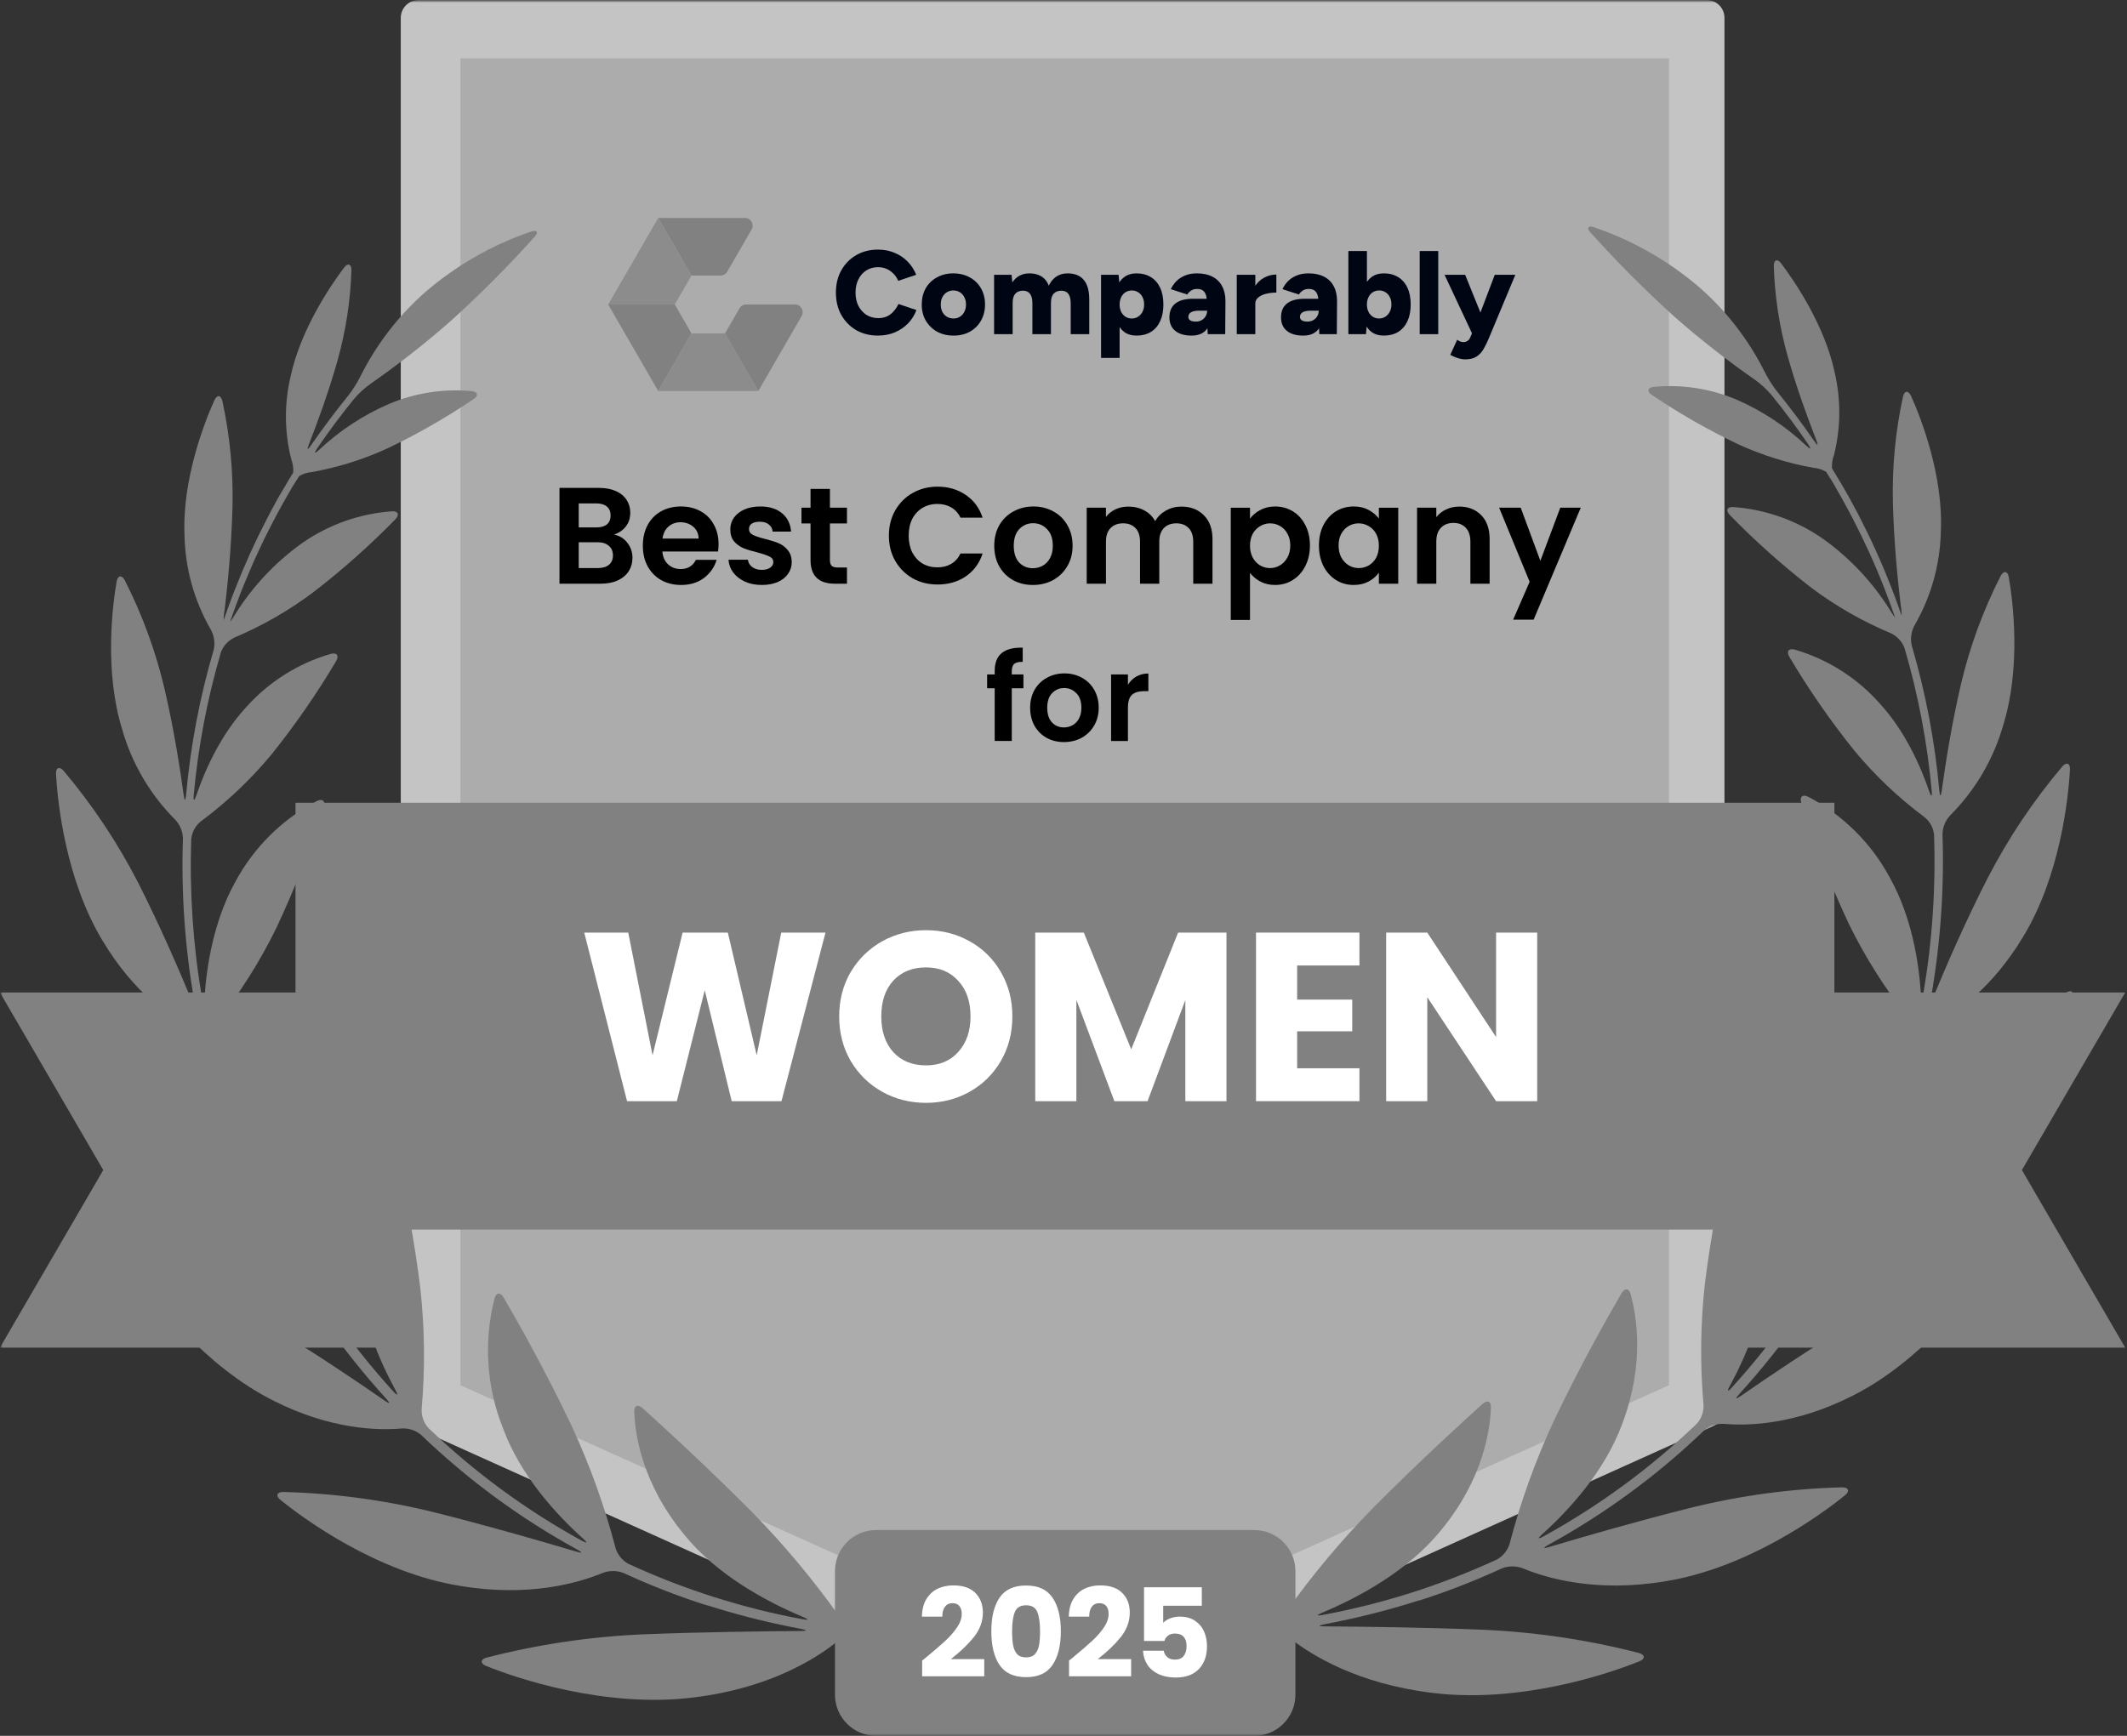
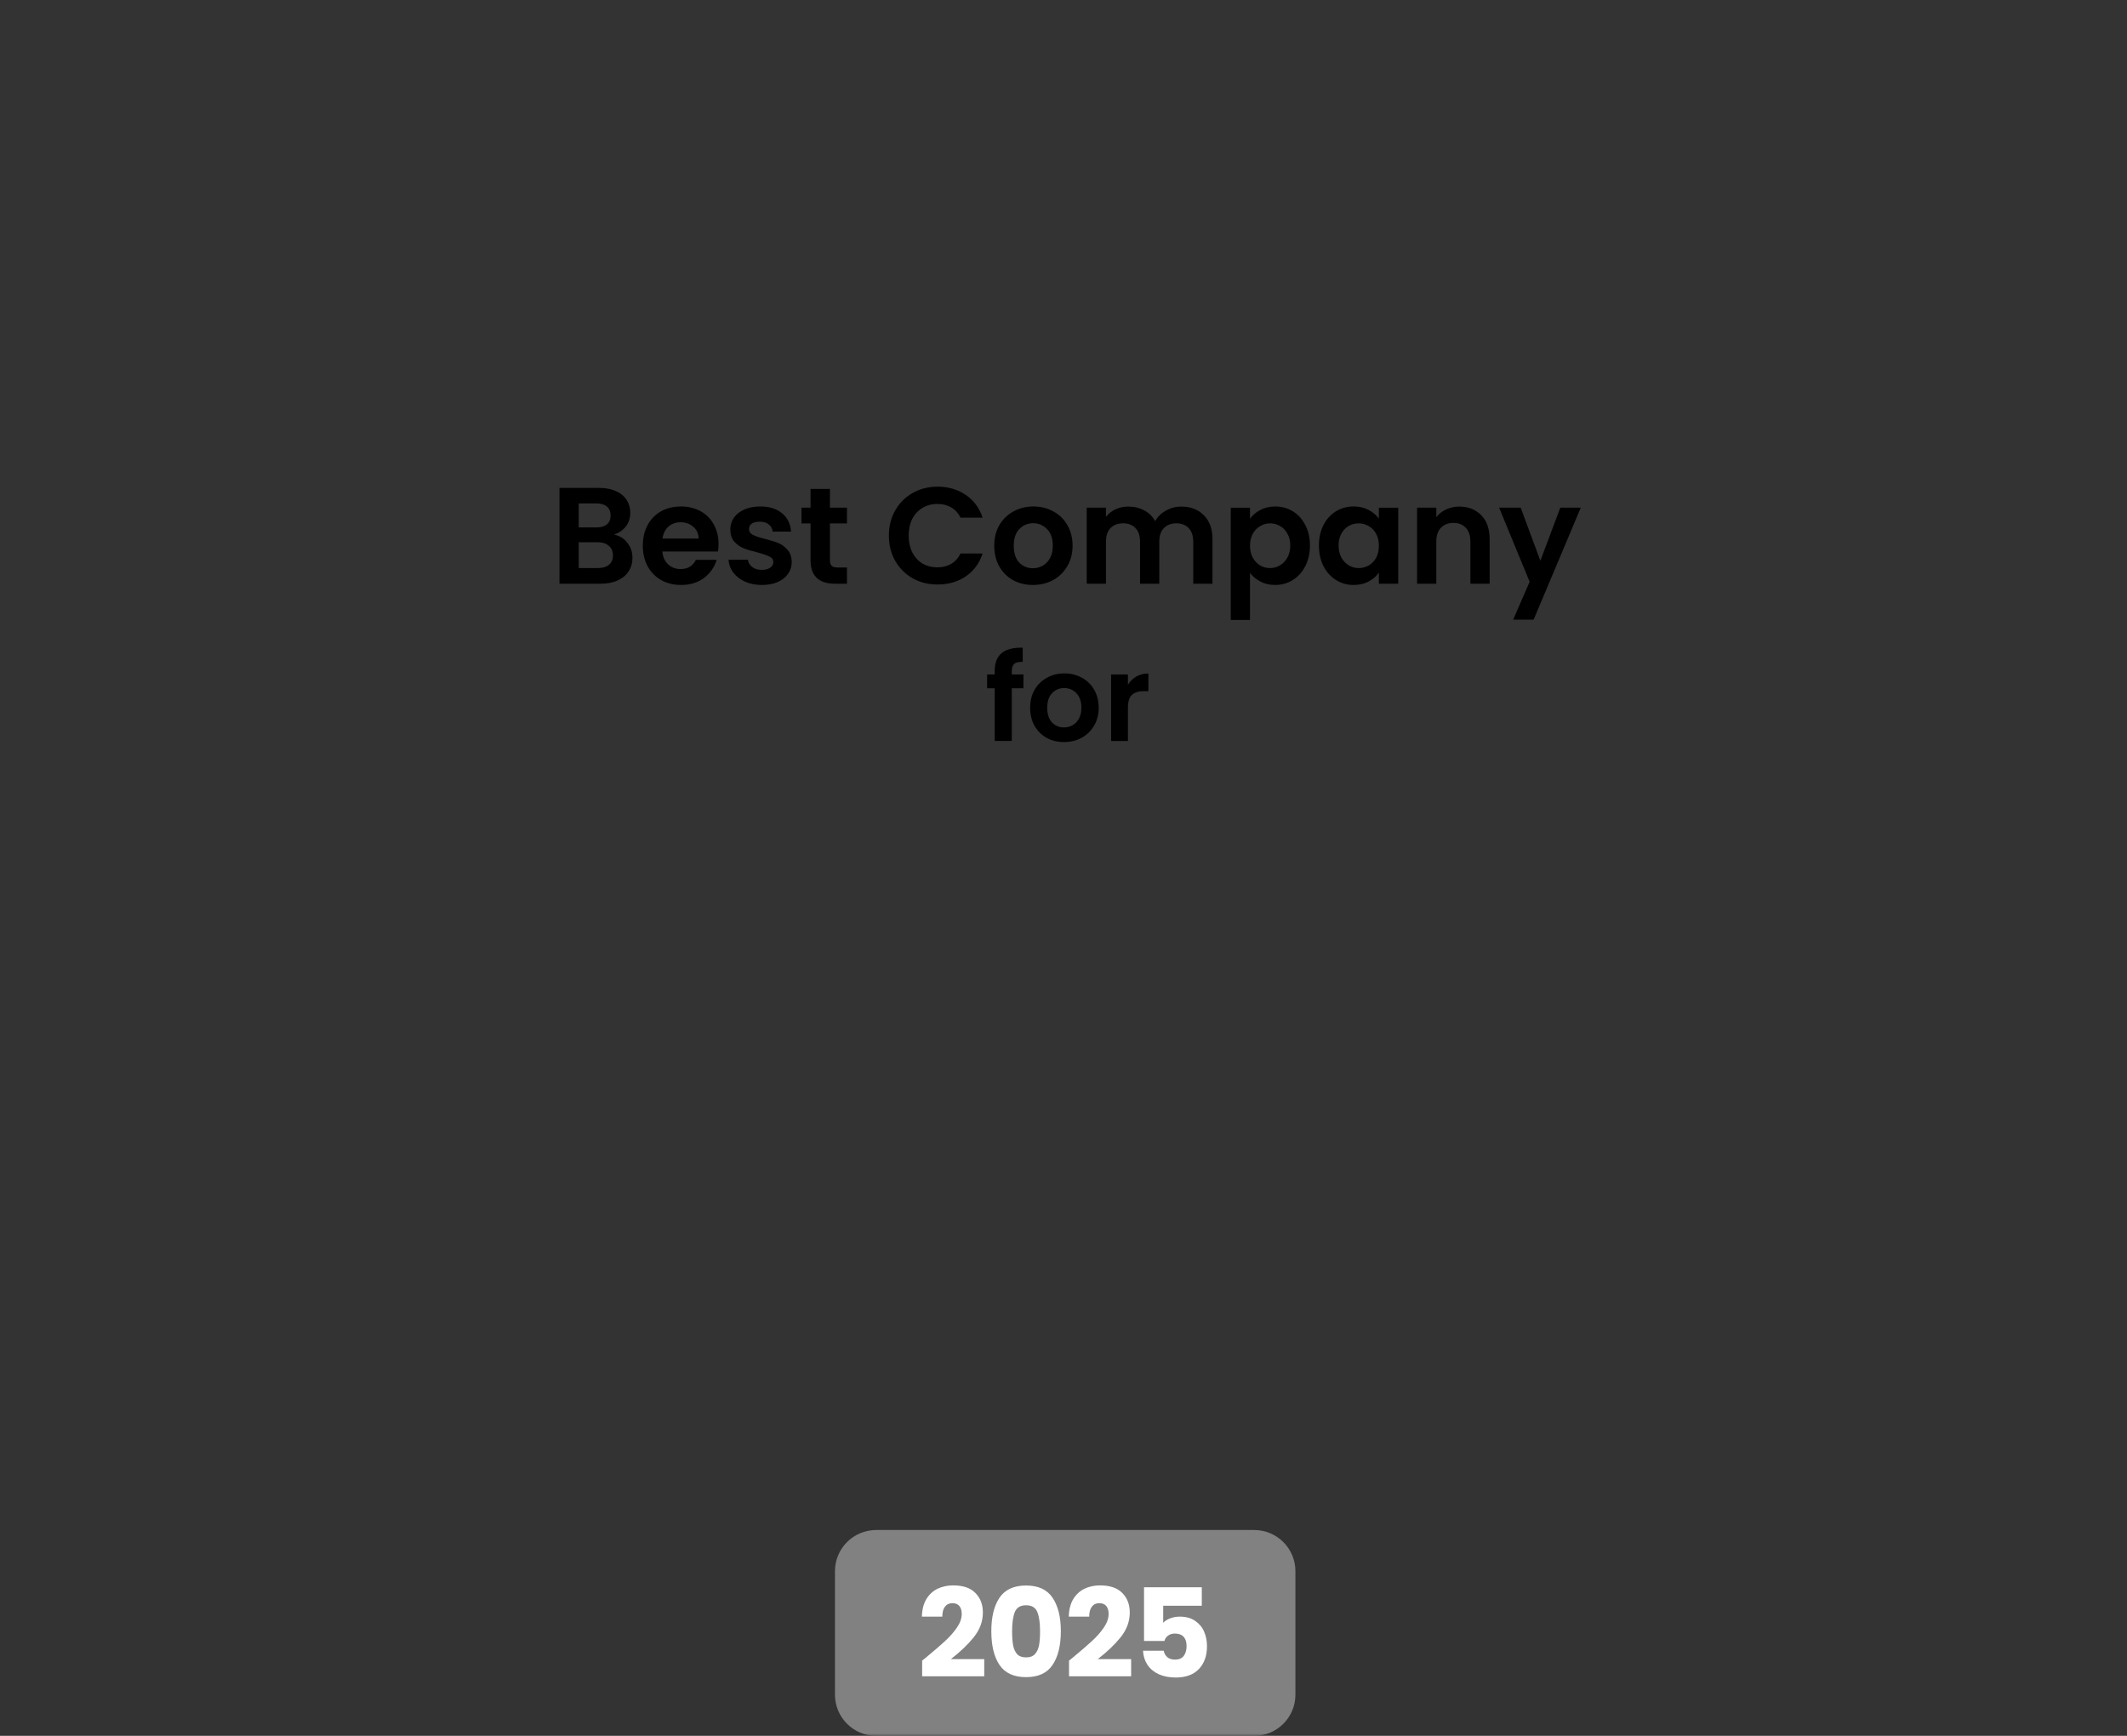
<svg xmlns="http://www.w3.org/2000/svg" width="441" height="360" viewBox="0 0 441 360" fill="none">
  <rect x="0" y="0" width="441" height="360" fill="#333333" stroke="none" />
  <g clip-path="url(#clip0_13351_10806)">
    <mask id="mask0_13351_10806" style="mask-type:luminance" maskUnits="userSpaceOnUse" x="-1" y="0" width="442" height="360">
      <path d="M440.992 0H-0.008V360H440.992V0Z" fill="white" />
    </mask>
    <g mask="url(#mask0_13351_10806)">
      <mask id="mask1_13351_10806" style="mask-type:luminance" maskUnits="userSpaceOnUse" x="-1" y="0" width="442" height="357">
-         <path d="M440.992 0H-0.008V356.443H440.992V0Z" fill="white" />
-       </mask>
+         </mask>
      <g mask="url(#mask1_13351_10806)">
        <path d="M353.804 292.372L220.303 352.52L86.812 292.372V3.695H353.804V292.372Z" fill="#C4C4C4" />
        <path fill-rule="evenodd" clip-rule="evenodd" d="M218.789 355.884C219.267 356.096 219.784 356.209 220.307 356.216C220.834 356.21 221.354 356.097 221.836 355.884L355.326 295.692C356.651 295.113 357.516 293.816 357.542 292.373V3.696C357.542 1.655 355.885 1.65871e-05 353.841 1.65871e-05H86.817C85.832 -0.003 84.887 0.385 84.189 1.078C83.491 1.771 83.097 2.713 83.094 3.696V292.417C83.119 293.861 83.985 295.157 85.31 295.736L218.789 355.884ZM220.307 348.471L90.506 289.994V7.391H350.118V289.994L220.307 348.471Z" fill="#C4C4C4" />
        <path d="M95.461 287.283V12.094H346.032V287.283L220.741 343.724L95.461 287.283Z" fill="#ACACAC" />
        <path d="M174.033 335.255C168.59 327.591 162.551 320.365 155.973 313.646C146.222 303.832 136.949 295.39 133.215 292.026C132.251 291.163 131.453 291.506 131.498 292.789C131.664 297.215 132.971 307.483 141.835 318.238C148.627 326.647 158.986 332.213 166.554 335.366C167.739 335.864 167.662 336.052 166.421 335.82C153.945 333.504 141.807 329.642 130.289 324.324C129.008 323.628 128.052 322.455 127.631 321.059C125.354 312.36 122.306 303.88 118.523 295.721C112.883 283.816 106.878 273.315 104.396 269.056C103.742 267.949 102.867 268.027 102.535 269.277C100.247 278.221 100.864 287.659 104.296 296.231C107.908 306.012 115.288 314.056 120.916 319.112C121.88 319.964 121.758 320.152 120.628 319.533C109.052 313.172 98.365 305.319 88.84 296.175C87.86 295.1 87.349 293.678 87.422 292.225C88.161 283.819 88.06 275.361 87.123 266.975C85.943 257.518 84.227 248.135 81.982 238.871C81.683 237.621 80.874 237.455 80.142 238.55C75.687 246.045 73.623 254.718 74.225 263.412C74.68 273.039 78.657 282.156 81.982 288.275C82.613 289.382 82.425 289.547 81.561 288.596C72.687 278.826 65.071 267.988 58.891 256.331C58.29 255.002 58.25 253.486 58.78 252.127C62.111 244.455 64.629 236.456 66.292 228.261C68.024 218.967 69.193 209.578 69.794 200.145C69.871 198.861 69.096 198.441 68.121 199.271C61.635 205.004 57.064 212.584 55.024 220.991C52.553 230.34 53.517 240.254 54.825 247.059C55.069 248.32 54.825 248.398 54.326 247.225C49.808 237.27 46.29 226.892 43.822 216.244C43.585 214.81 43.941 213.34 44.809 212.172C49.697 206.056 53.895 199.422 57.329 192.389C61.128 184.267 64.403 175.91 67.135 167.371C67.522 166.143 66.869 165.546 65.716 166.121C58.498 169.903 52.587 175.767 48.753 182.95C44.31 190.972 42.825 200.355 42.404 206.905C42.316 208.189 42.094 208.211 41.872 206.905C40.021 196.036 39.279 185.007 39.657 173.988C39.805 172.545 40.533 171.224 41.673 170.325C47.053 166.327 51.936 161.702 56.221 156.55C61.169 150.395 65.672 143.894 69.694 137.099C70.348 135.992 69.849 135.273 68.586 135.605C61.81 137.57 55.727 141.405 51.035 146.669C45.75 152.401 42.504 159.671 40.687 164.992C40.266 166.221 40.044 166.176 40.166 164.893C41.081 154.86 42.97 144.94 45.806 135.273C46.317 133.912 47.344 132.807 48.664 132.197C54.464 129.746 59.941 126.595 64.974 122.814C70.992 118.178 76.675 113.124 81.982 107.689C82.879 106.759 82.557 105.962 81.261 106.04C74.584 106.517 68.16 108.788 62.669 112.612C57.135 116.559 52.43 121.551 48.819 127.306C48.492 127.882 48.121 128.434 47.712 128.955C47.712 128.833 47.789 128.723 47.822 128.612C48.044 127.97 48.266 127.34 48.498 126.698C48.731 126.056 48.952 125.458 49.185 124.828L49.905 122.936L50.648 121.077C50.914 120.446 51.168 119.815 51.434 119.196C51.7 118.576 51.955 117.967 52.221 117.348L53.052 115.478C53.329 114.87 53.617 114.261 53.905 113.652L54.781 111.793L55.689 109.99C55.999 109.382 56.309 108.762 56.631 108.154C56.952 107.545 57.251 106.958 57.573 106.372L58.57 104.546C58.902 103.949 59.235 103.363 59.578 102.776C59.922 102.189 60.265 101.57 60.62 100.972L61.727 99.224L62.027 98.737C62.823 98.263 63.718 97.98 64.641 97.908C70.03 96.944 75.275 95.304 80.253 93.028C86.469 90.069 92.455 86.647 98.158 82.793C99.266 82.074 99.067 81.255 97.781 81.112C91.935 80.573 86.046 81.489 80.641 83.778C75.294 86.091 70.39 89.315 66.148 93.305C65.207 94.179 65.04 94.046 65.761 92.984C68.132 89.51 70.665 86.109 73.361 82.782C74.357 81.613 75.488 80.566 76.73 79.662C82.51 75.644 88.059 71.303 93.349 66.661C99.484 61.12 105.323 55.263 110.845 49.112C111.709 48.15 111.388 47.63 110.169 48.006C102.027 50.769 94.501 55.087 88.009 60.719C82.51 65.607 77.996 71.499 74.713 78.079C74.015 79.46 73.188 80.772 72.243 81.997C69.509 85.375 66.924 88.823 64.486 92.342C63.766 93.448 63.589 93.315 64.054 92.121C65.794 87.695 68.099 81.433 69.938 74.915C71.681 68.762 72.664 62.419 72.862 56.028C72.862 54.733 72.109 54.479 71.334 55.508C68.486 59.281 62.304 68.42 60.254 78.069C58.912 83.731 58.961 89.634 60.398 95.274C60.725 96.146 60.861 97.078 60.797 98.007L60.487 98.527C60.132 99.102 59.789 99.634 59.445 100.253C59.102 100.872 58.725 101.481 58.337 102.112C57.949 102.743 57.661 103.274 57.34 103.849L56.321 105.73L55.39 107.523C55.057 108.154 54.747 108.784 54.426 109.426C54.105 110.067 53.828 110.61 53.539 111.196C53.251 111.783 52.93 112.48 52.631 113.11C52.332 113.741 52.066 114.316 51.789 114.914C51.512 115.512 51.257 116.175 50.958 116.839C50.659 117.503 50.426 118.045 50.171 118.654C49.916 119.262 49.639 119.948 49.373 120.601C49.108 121.254 48.875 121.818 48.642 122.427C48.41 123.035 48.133 123.732 47.889 124.385C47.645 125.038 47.434 125.614 47.213 126.222L46.526 128.203C46.526 128.324 46.448 128.457 46.404 128.579C46.371 127.926 46.423 127.271 46.559 126.632C47.202 121.265 47.989 113.354 48.199 105.288C48.388 97.854 47.685 90.425 46.105 83.159C45.817 81.908 44.997 81.83 44.454 83.003C42.327 87.706 37.728 99.6 38.26 111.13C38.41 117.96 40.281 124.642 43.701 130.559C44.411 131.835 44.628 133.327 44.31 134.753C41.417 144.588 39.499 154.683 38.582 164.893C38.471 166.176 38.26 166.176 38.083 164.893C37.307 159.206 36.011 150.93 34.061 142.642C32.222 134.9 29.466 127.404 25.851 120.313C25.253 119.207 24.422 119.306 24.189 120.579C23.269 125.835 21.652 139.289 25.297 151.151C27.296 158.253 31.08 164.728 36.288 169.96C37.298 171.012 37.882 172.399 37.928 173.855C37.55 185.088 38.326 196.329 40.244 207.403C40.465 208.676 40.244 208.731 39.767 207.547C37.241 201.406 33.274 192.223 28.687 183.15C24.418 174.82 19.214 167.002 13.176 159.848C12.334 158.874 11.547 159.195 11.613 160.478C11.924 166.431 13.652 182.607 21.352 195.232C27.69 205.788 35.202 210.966 39.446 213.256C40.698 214 41.627 215.184 42.05 216.576C44.557 227.453 48.154 238.051 52.786 248.21C53.318 249.382 53.141 249.493 52.354 248.465C48.11 242.932 41.662 234.678 34.626 226.722C28.013 219.273 20.579 212.591 12.466 206.806C11.358 206.076 10.716 206.574 11.093 207.813C12.854 213.788 18.826 230.141 30.216 241.206C39.601 250.423 48.753 253.621 53.684 254.749C55.069 255.137 56.256 256.035 57.008 257.26C63.303 269.135 71.064 280.176 80.109 290.123C80.973 291.074 80.84 291.229 79.777 290.499C73.971 286.46 65.373 280.651 56.443 275.263C47.941 270.188 38.885 266.105 29.452 263.092C28.222 262.716 27.712 263.412 28.444 264.475C31.934 269.598 42.548 283.439 56.742 290.51C68.531 296.463 78.281 296.695 83.333 296.253C84.79 296.179 86.22 296.661 87.333 297.603C97.019 306.916 107.898 314.908 119.686 321.37C120.794 321.989 120.794 322.177 119.509 321.801C112.108 319.588 101.105 316.412 90.059 313.646C79.791 311.107 69.277 309.69 58.703 309.42C57.406 309.42 57.107 310.216 58.115 311.035C63.135 315.14 78.358 326.193 95.466 328.915C109.736 331.283 119.952 328.285 124.982 326.205C126.354 325.69 127.866 325.69 129.237 326.205C134.156 328.475 139.194 330.481 144.328 332.213C145.547 332.622 146.544 332.932 146.544 332.91C146.544 332.887 147.552 333.208 148.76 333.585C154.469 335.315 160.268 336.73 166.133 337.823C167.396 338.066 167.385 338.243 166.133 338.254C157.767 338.32 145.325 338.465 133.304 338.951C122.343 339.427 111.462 341.048 100.839 343.786C99.598 344.141 99.543 344.982 100.74 345.48C106.889 347.991 125.448 354.331 143.796 352.041C159.13 350.171 168.671 344.295 173.135 340.788C174.332 339.929 175.786 339.503 177.257 339.582C178.121 339.693 178.985 339.781 179.85 339.87C181.135 340.002 182.176 339.615 182.176 339.04C182.176 338.465 181.135 337.867 179.861 337.723L177.645 337.457C176.212 337.19 174.926 336.407 174.033 335.255Z" fill="#818181" />
        <path d="M266.574 334.373C272.022 326.708 278.064 319.483 284.646 312.763C294.396 302.949 303.669 294.506 307.415 291.143C308.367 290.28 309.165 290.623 309.121 291.907C308.955 296.333 307.658 306.601 298.772 317.355C291.992 325.765 281.631 331.33 274.075 334.483C272.878 334.982 272.967 335.169 274.197 334.937C286.673 332.621 298.811 328.759 310.329 323.441C311.611 322.745 312.566 321.572 312.988 320.177C315.264 311.478 318.312 302.998 322.095 294.839C327.735 282.933 333.74 272.433 336.222 268.173C336.876 267.066 337.751 267.144 338.084 268.394C339.269 272.676 341.109 282.778 336.322 295.347C332.71 305.129 325.33 313.173 319.702 318.229C318.738 319.081 318.86 319.27 319.99 318.65C331.564 312.287 342.251 304.433 351.778 295.293C352.759 294.217 353.269 292.795 353.197 291.343C352.458 282.937 352.558 274.479 353.496 266.093C354.687 256.658 356.407 247.297 358.648 238.055C358.947 236.805 359.811 236.638 360.487 237.734C364.944 245.228 367.004 253.902 366.392 262.596C365.939 272.223 361.96 281.34 358.637 287.459C358.016 288.565 358.194 288.731 359.058 287.78C367.931 278.01 375.547 267.171 381.727 255.515C382.328 254.185 382.368 252.67 381.838 251.31C378.513 243.636 375.995 235.638 374.326 227.444C372.584 218.152 371.403 208.762 370.791 199.328C370.713 198.045 371.489 197.624 372.475 198.455C378.949 204.17 383.519 211.726 385.572 220.108C388.054 229.457 387.09 239.372 385.782 246.176C385.539 247.437 385.782 247.515 386.281 246.343C390.802 236.388 394.324 226.01 396.796 215.361C397.023 213.925 396.664 212.458 395.798 211.29C390.91 205.174 386.712 198.539 383.278 191.506C379.484 183.382 376.209 175.026 373.473 166.489C373.085 165.261 373.738 164.663 374.891 165.238C382.11 169.019 388.021 174.884 391.854 182.068C396.353 190.123 397.837 199.506 398.259 206.023C398.336 207.306 398.558 207.328 398.779 206.023C400.63 195.154 401.373 184.124 400.995 173.105C400.846 171.662 400.119 170.341 398.979 169.443C393.611 165.441 388.738 160.818 384.464 155.667C379.519 149.509 375.017 143.008 370.991 136.216C370.337 135.109 370.836 134.39 372.098 134.722C378.87 136.691 384.949 140.526 389.638 145.787C394.934 151.518 398.169 158.788 399.987 164.11C400.408 165.338 400.629 165.293 400.508 164.01C399.592 153.978 397.703 144.058 394.868 134.39C394.356 133.029 393.33 131.924 392.009 131.314C386.175 128.871 380.663 125.719 375.6 121.931C369.6 117.294 363.935 112.24 358.648 106.806C357.739 105.876 358.061 105.08 359.357 105.157C366.034 105.634 372.458 107.905 377.949 111.73C383.483 115.676 388.189 120.668 391.799 126.423C392.132 126.997 392.502 127.548 392.907 128.072C392.907 127.95 392.829 127.84 392.796 127.729C392.575 127.087 392.353 126.457 392.12 125.815C391.887 125.173 391.666 124.576 391.433 123.945C391.2 123.314 390.957 122.683 390.713 122.053L389.971 120.194C389.716 119.564 389.45 118.932 389.195 118.313L388.397 116.465L387.566 114.595C387.289 113.987 387.001 113.378 386.713 112.77C386.425 112.161 386.137 111.53 385.826 110.911C385.517 110.291 385.239 109.716 384.929 109.107L383.998 107.271C383.688 106.673 383.367 106.076 383.046 105.489L382.048 103.664L381.052 101.893L380.032 100.089L378.924 98.341L378.625 97.855C377.828 97.383 376.934 97.099 376.01 97.024C370.622 96.06 365.376 94.421 360.399 92.145C354.183 89.183 348.198 85.763 342.494 81.91C341.385 81.191 341.585 80.373 342.87 80.228C348.742 79.677 354.659 80.593 360.088 82.895C365.404 85.217 370.277 88.441 374.492 92.422C375.434 93.296 375.6 93.163 374.88 92.101C372.509 88.626 369.975 85.226 367.279 81.899C366.276 80.729 365.139 79.681 363.888 78.779C358.108 74.761 352.559 70.421 347.268 65.778C341.137 60.235 335.297 54.377 329.774 48.23C328.91 47.267 329.231 46.747 330.461 47.123C338.602 49.888 346.128 54.205 352.62 59.836C358.118 64.725 362.632 70.618 365.916 77.197C366.614 78.578 367.441 79.889 368.387 81.114C371.127 84.492 373.713 87.94 376.143 91.459C376.863 92.566 377.041 92.433 376.575 91.238C374.836 86.812 372.531 80.549 370.691 74.032C368.948 67.879 367.966 61.536 367.767 55.145C367.767 53.85 368.52 53.596 369.296 54.625C372.143 58.398 378.337 67.537 380.376 77.186C381.714 82.849 381.669 88.75 380.242 94.391C379.909 95.261 379.769 96.194 379.833 97.124L380.143 97.644L381.184 99.37C381.55 99.979 381.904 100.599 382.292 101.229L383.278 102.967C383.622 103.597 383.966 104.217 384.298 104.848C384.63 105.478 384.929 106.02 385.239 106.606C385.55 107.193 385.882 107.868 386.203 108.51C386.525 109.151 386.802 109.693 387.09 110.28L388.009 112.194L388.841 113.998C389.129 114.639 389.416 115.281 389.694 115.923C389.971 116.565 390.226 117.129 390.48 117.738L391.278 119.685C391.529 120.29 391.773 120.898 392.009 121.511C392.264 122.163 392.519 122.816 392.763 123.469C393.006 124.122 393.217 124.697 393.439 125.306L394.136 127.286L394.27 127.663C394.285 127.01 394.229 126.357 394.104 125.716C393.461 120.349 392.674 112.438 392.464 104.372C392.275 96.938 392.978 89.508 394.557 82.242C394.846 80.992 395.666 80.915 396.209 82.087C398.336 86.79 402.934 98.684 402.402 110.213C402.257 117.046 400.39 123.733 396.973 129.654C396.263 130.931 396.046 132.422 396.363 133.848C399.251 143.684 401.17 153.779 402.092 163.988C402.203 165.271 402.413 165.271 402.591 163.988C403.366 158.301 404.673 150.024 406.613 141.737C408.451 133.995 411.208 126.5 414.823 119.408C415.432 118.302 416.263 118.402 416.485 119.674C417.405 124.929 419.022 138.385 415.377 150.245C413.377 157.349 409.594 163.823 404.385 169.056C403.376 170.107 402.792 171.495 402.745 172.95C403.124 184.183 402.348 195.424 400.43 206.499C400.208 207.771 400.43 207.826 400.907 206.642C403.433 200.502 407.399 191.317 412.041 182.245C416.328 173.912 421.551 166.095 427.609 158.942C428.451 157.969 429.237 158.29 429.171 159.573C428.861 165.526 427.132 181.703 419.432 194.328C413.094 204.883 405.593 210.062 401.338 212.352C400.087 213.095 399.158 214.279 398.734 215.671C396.227 226.548 392.63 237.146 387.999 247.305C387.466 248.478 387.644 248.589 388.43 247.559C392.674 242.027 399.123 233.773 406.158 225.818C412.772 218.368 420.205 211.687 428.318 205.901C429.426 205.171 430.069 205.668 429.692 206.908C427.875 212.838 421.869 229.225 410.512 240.245C401.128 249.462 391.976 252.66 387.045 253.789C385.64 254.165 384.431 255.064 383.666 256.3C377.375 268.178 369.613 279.219 360.565 289.163C359.701 290.114 359.833 290.269 360.897 289.539C366.703 285.5 375.301 279.691 384.231 274.302C392.733 269.228 401.789 265.145 411.222 262.131C412.462 261.756 412.961 262.452 412.241 263.514C408.74 268.638 398.137 282.479 383.932 289.55C372.143 295.502 362.393 295.735 357.34 295.293C355.885 295.223 354.456 295.705 353.341 296.642C343.652 305.954 332.773 313.945 320.987 320.409C319.879 321.029 319.935 321.217 321.165 320.84C328.566 318.628 339.568 315.452 350.615 312.686C360.887 310.147 371.404 308.729 381.982 308.46C383.267 308.46 383.567 309.256 382.569 310.075C377.539 314.18 362.315 325.233 345.208 327.955C330.937 330.323 320.732 327.325 315.691 325.244C314.324 324.729 312.815 324.729 311.448 325.244C306.525 327.515 301.484 329.52 296.345 331.253C295.127 331.662 294.13 331.972 294.13 331.949C294.13 331.927 293.122 332.248 291.914 332.624C286.209 334.353 280.412 335.768 274.552 336.863C273.277 337.106 273.289 337.282 274.552 337.294C282.917 337.36 295.359 337.504 307.381 337.991C318.342 338.466 329.222 340.087 339.846 342.826C341.086 343.18 341.142 344.021 339.945 344.519C333.796 347.031 315.237 353.371 296.9 351.08C281.555 349.211 272.014 343.335 267.549 339.827C266.353 338.969 264.899 338.543 263.427 338.621C262.563 338.732 261.699 338.821 260.835 338.91C259.549 339.042 258.508 338.655 258.508 338.079C258.508 337.504 259.549 336.907 260.835 336.763L263.051 336.497C264.442 336.235 265.693 335.481 266.574 334.373Z" fill="#818181" />
        <path d="M56.311 205.836H-0.008L21.41 242.66L-0.008 279.483H79.844V252.728V205.836H56.311Z" fill="url(#paint0_linear_13351_10806)" />
        <path d="M440.626 205.836H384.307H360.773V252.728V279.483H440.626L419.209 242.66L440.626 205.836Z" fill="url(#paint1_linear_13351_10806)" />
        <path d="M380.332 255.002V205.266V201.958V198.638V166.484H61.266V198.638V201.958V205.266V255.002H80.334H82.561H84.799H356.798H359.025H361.264H380.332Z" fill="url(#paint2_linear_13351_10806)" />
-         <path d="M318.717 228.375H310.189L295.926 206.811V228.375H287.398V193.414H295.926L310.189 215.078V193.414H318.717V228.375Z" fill="white" />
        <path d="M268.942 200.237V207.309H280.362V213.883H268.942V221.552H281.858V228.375H260.414V193.414H281.858V200.237H268.942Z" fill="white" />
        <path d="M254.288 193.414V228.375H245.76V207.409L237.93 228.375H231.048L223.169 207.359V228.375H214.641V193.414H224.715L234.539 217.618L244.264 193.414H254.288Z" fill="white" />
-         <path d="M191.996 228.722C188.704 228.722 185.678 227.959 182.919 226.431C180.193 224.904 178.015 222.779 176.386 220.056C174.79 217.301 173.992 214.213 173.992 210.793C173.992 207.373 174.79 204.302 176.386 201.58C178.015 198.857 180.193 196.732 182.919 195.205C185.678 193.677 188.704 192.914 191.996 192.914C195.287 192.914 198.296 193.677 201.022 195.205C203.781 196.732 205.943 198.857 207.505 201.58C209.101 204.302 209.899 207.373 209.899 210.793C209.899 214.213 209.101 217.301 207.505 220.056C205.909 222.779 203.749 224.904 201.022 226.431C198.296 227.959 195.287 228.722 191.996 228.722ZM191.996 220.953C194.788 220.953 197.016 220.023 198.678 218.164C200.374 216.305 201.222 213.847 201.222 210.793C201.222 207.705 200.374 205.249 198.678 203.422C197.016 201.563 194.788 200.633 191.996 200.633C189.169 200.633 186.909 201.546 185.213 203.373C183.551 205.199 182.72 207.672 182.72 210.793C182.72 213.881 183.551 216.355 185.213 218.214C186.909 220.04 189.169 220.953 191.996 220.953Z" fill="white" />
        <path d="M171.153 193.414L162.027 228.375H151.704L146.118 205.367L140.333 228.375H130.01L121.133 193.414H130.259L135.296 218.863L141.53 193.414H150.906L156.89 218.863L161.977 193.414H171.153Z" fill="white" />
-         <path d="M136.469 45.203L143.37 57.147H149.388C149.963 57.147 150.494 56.841 150.781 56.344L155.829 47.612C156.448 46.541 155.674 45.203 154.436 45.203H136.469Z" fill="url(#paint3_linear_13351_10806)" />
        <path d="M136.471 45.203L143.373 57.147L139.903 63.149H126.094L136.471 45.203Z" fill="url(#paint4_linear_13351_10806)" />
        <path d="M126.094 63.141H139.903L143.373 69.146L136.471 81.09L126.094 63.141Z" fill="url(#paint5_linear_13351_10806)" />
        <path d="M143.37 69.148H150.316L157.221 81.092H136.469L143.37 69.148Z" fill="url(#paint6_linear_13351_10806)" />
        <path d="M150.32 69.146L153.327 63.944C153.614 63.447 154.145 63.141 154.719 63.141H164.815C166.052 63.141 166.826 64.479 166.208 65.549L157.225 81.09L150.32 69.146Z" fill="url(#paint7_linear_13351_10806)" />
        <path d="M303.824 74.528C303.297 74.528 302.739 74.429 302.147 74.233C301.571 74.036 301.086 73.822 300.691 73.592L302.122 70.464C302.352 70.628 302.574 70.751 302.788 70.834C303.018 70.916 303.223 70.957 303.404 70.957C303.717 70.957 303.996 70.875 304.243 70.71C304.489 70.563 304.687 70.316 304.835 69.972L306.29 66.548L309.915 56.992H314.182L308.732 70.045C308.37 70.932 307.992 71.712 307.597 72.385C307.202 73.058 306.709 73.584 306.117 73.962C305.541 74.339 304.777 74.528 303.824 74.528ZM305.279 69.306L299.508 56.992H303.775L307.646 66.548L308.953 69.306H305.279Z" fill="#000514" />
        <path d="M294.352 69.303V52.062H298.199V69.303H294.352Z" fill="#000514" />
        <path d="M279.562 69.303V52.062H283.41V67.012L283.213 69.303H279.562ZM286.912 69.598C285.893 69.598 285.038 69.344 284.347 68.835C283.657 68.309 283.139 67.562 282.793 66.593C282.449 65.625 282.275 64.475 282.275 63.145C282.275 61.799 282.449 60.65 282.793 59.697C283.139 58.729 283.657 57.99 284.347 57.481C285.038 56.955 285.893 56.693 286.912 56.693C288.063 56.693 289.058 56.955 289.896 57.481C290.735 57.99 291.376 58.729 291.82 59.697C292.264 60.65 292.486 61.799 292.486 63.145C292.486 64.475 292.264 65.625 291.82 66.593C291.376 67.562 290.735 68.309 289.896 68.835C289.058 69.344 288.063 69.598 286.912 69.598ZM285.926 66.052C286.419 66.052 286.855 65.928 287.233 65.682C287.611 65.436 287.915 65.099 288.145 64.672C288.375 64.229 288.491 63.72 288.491 63.145C288.491 62.571 288.384 62.07 288.17 61.643C287.956 61.2 287.652 60.855 287.258 60.609C286.879 60.362 286.444 60.239 285.95 60.239C285.457 60.239 285.013 60.362 284.619 60.609C284.24 60.855 283.945 61.2 283.731 61.643C283.517 62.086 283.41 62.587 283.41 63.145C283.41 63.72 283.517 64.229 283.731 64.672C283.945 65.099 284.24 65.436 284.619 65.682C284.997 65.928 285.432 66.052 285.926 66.052Z" fill="#000514" />
        <path d="M273.542 69.305L273.419 66.645V63.173C273.419 62.516 273.362 61.941 273.247 61.449C273.132 60.956 272.926 60.578 272.63 60.316C272.334 60.053 271.899 59.922 271.323 59.922C270.863 59.922 270.468 60.028 270.139 60.242C269.811 60.439 269.531 60.718 269.301 61.079L265.897 59.971C266.177 59.363 266.555 58.813 267.032 58.321C267.525 57.828 268.125 57.434 268.832 57.139C269.539 56.843 270.361 56.695 271.298 56.695C272.581 56.695 273.658 56.925 274.529 57.385C275.417 57.845 276.083 58.501 276.527 59.355C276.987 60.209 277.217 61.235 277.217 62.434L277.168 69.305H273.542ZM270.213 69.601C268.75 69.601 267.616 69.272 266.81 68.616C266.004 67.959 265.602 67.031 265.602 65.833C265.602 64.535 266.02 63.567 266.859 62.926C267.698 62.286 268.873 61.966 270.386 61.966H273.765V64.429H271.841C271.019 64.429 270.427 64.544 270.065 64.773C269.704 65.003 269.523 65.324 269.523 65.734C269.523 66.03 269.654 66.268 269.918 66.448C270.197 66.612 270.575 66.695 271.052 66.695C271.528 66.695 271.939 66.596 272.285 66.399C272.647 66.186 272.926 65.906 273.124 65.562C273.321 65.217 273.419 64.839 273.419 64.429H274.431C274.431 66.071 274.077 67.343 273.37 68.246C272.68 69.149 271.627 69.601 270.213 69.601Z" fill="#000514" />
-         <path d="M259.258 62.922C259.258 61.592 259.521 60.484 260.047 59.597C260.59 58.711 261.264 58.046 262.069 57.602C262.892 57.159 263.746 56.938 264.635 56.938V60.681C263.878 60.681 263.163 60.763 262.489 60.927C261.831 61.092 261.297 61.346 260.886 61.691C260.475 62.019 260.269 62.446 260.269 62.972L259.258 62.922ZM256.422 69.301V56.987H260.269V69.301H256.422Z" fill="#000514" />
        <path d="M250.403 69.305L250.279 66.645V63.173C250.279 62.516 250.222 61.941 250.107 61.449C249.991 60.956 249.786 60.578 249.49 60.316C249.194 60.053 248.758 59.922 248.183 59.922C247.722 59.922 247.328 60.028 246.999 60.242C246.67 60.439 246.391 60.718 246.161 61.079L242.757 59.971C243.037 59.363 243.415 58.813 243.892 58.321C244.385 57.828 244.985 57.434 245.692 57.139C246.399 56.843 247.221 56.695 248.158 56.695C249.441 56.695 250.518 56.925 251.389 57.385C252.277 57.845 252.943 58.501 253.387 59.355C253.847 60.209 254.077 61.235 254.077 62.434L254.028 69.305H250.403ZM247.073 69.601C245.61 69.601 244.476 69.272 243.67 68.616C242.864 67.959 242.461 67.031 242.461 65.833C242.461 64.535 242.881 63.567 243.719 62.926C244.558 62.286 245.733 61.966 247.246 61.966H250.625V64.429H248.701C247.879 64.429 247.287 64.544 246.925 64.773C246.563 65.003 246.383 65.324 246.383 65.734C246.383 66.03 246.514 66.268 246.777 66.448C247.057 66.612 247.435 66.695 247.912 66.695C248.388 66.695 248.8 66.596 249.145 66.399C249.506 66.186 249.786 65.906 249.984 65.562C250.181 65.217 250.279 64.839 250.279 64.429H251.29C251.29 66.071 250.937 67.343 250.23 68.246C249.54 69.149 248.487 69.601 247.073 69.601Z" fill="#000514" />
        <path d="M228.289 74.231V56.991H231.914L232.136 59.257V74.231H228.289ZM235.639 69.601C234.619 69.601 233.764 69.346 233.073 68.837C232.383 68.312 231.865 67.565 231.52 66.596C231.174 65.627 231.002 64.478 231.002 63.148C231.002 61.802 231.174 60.652 231.52 59.7C231.865 58.731 232.383 57.992 233.073 57.483C233.764 56.958 234.619 56.695 235.639 56.695C236.789 56.695 237.784 56.958 238.622 57.483C239.461 57.992 240.102 58.731 240.546 59.7C240.99 60.652 241.212 61.802 241.212 63.148C241.212 64.478 240.99 65.627 240.546 66.596C240.102 67.565 239.461 68.312 238.622 68.837C237.784 69.346 236.789 69.601 235.639 69.601ZM234.652 66.054C235.145 66.054 235.581 65.931 235.959 65.685C236.337 65.439 236.641 65.102 236.871 64.675C237.102 64.232 237.217 63.723 237.217 63.148C237.217 62.573 237.11 62.072 236.896 61.646C236.682 61.202 236.378 60.858 235.983 60.611C235.605 60.365 235.17 60.242 234.677 60.242C234.183 60.242 233.739 60.365 233.345 60.611C232.966 60.858 232.671 61.202 232.457 61.646C232.243 62.089 232.136 62.59 232.136 63.148C232.136 63.723 232.243 64.232 232.457 64.675C232.671 65.102 232.966 65.439 233.345 65.685C233.723 65.931 234.159 66.054 234.652 66.054Z" fill="#000514" />
        <path d="M206.109 69.305V56.991H209.735L209.957 59.257V69.305H206.109ZM214.051 69.305V63L217.898 62.261V69.305H214.051ZM221.992 69.305V63L225.84 62.261V69.305H221.992ZM214.051 63C214.051 62.343 213.977 61.826 213.829 61.449C213.681 61.055 213.467 60.767 213.187 60.587C212.925 60.406 212.595 60.307 212.201 60.291C211.461 60.275 210.902 60.48 210.524 60.907C210.146 61.317 209.957 61.949 209.957 62.803H208.797C208.797 61.506 208.995 60.406 209.389 59.503C209.784 58.584 210.318 57.886 210.992 57.41C211.684 56.933 212.481 56.695 213.385 56.695C214.881 56.695 216.007 57.147 216.764 58.05C217.52 58.953 217.898 60.357 217.898 62.261L214.051 63ZM221.992 63C221.992 62.343 221.918 61.826 221.77 61.449C221.622 61.055 221.408 60.767 221.129 60.587C220.866 60.406 220.537 60.307 220.142 60.291C219.419 60.275 218.86 60.48 218.465 60.907C218.087 61.317 217.898 61.949 217.898 62.803H216.764C216.764 61.506 216.953 60.406 217.331 59.503C217.726 58.584 218.26 57.886 218.934 57.41C219.624 56.933 220.422 56.695 221.326 56.695C222.822 56.695 223.949 57.147 224.705 58.05C225.478 58.953 225.856 60.357 225.84 62.261L221.992 63Z" fill="#000514" />
        <path d="M197.719 69.601C196.42 69.601 195.278 69.33 194.291 68.788C193.304 68.23 192.524 67.466 191.948 66.498C191.389 65.529 191.109 64.412 191.109 63.148C191.109 61.884 191.381 60.767 191.924 59.798C192.482 58.83 193.255 58.075 194.242 57.533C195.244 56.974 196.379 56.695 197.645 56.695C198.944 56.695 200.087 56.974 201.074 57.533C202.076 58.075 202.849 58.83 203.392 59.798C203.95 60.767 204.23 61.884 204.23 63.148C204.23 64.412 203.95 65.529 203.392 66.498C202.849 67.466 202.085 68.23 201.098 68.788C200.111 69.33 198.985 69.601 197.719 69.601ZM197.719 66.054C198.212 66.054 198.648 65.931 199.026 65.685C199.421 65.439 199.725 65.102 199.939 64.675C200.169 64.232 200.284 63.723 200.284 63.148C200.284 62.573 200.169 62.072 199.939 61.646C199.725 61.202 199.421 60.858 199.026 60.611C198.631 60.365 198.18 60.242 197.67 60.242C197.16 60.242 196.708 60.365 196.313 60.611C195.919 60.858 195.606 61.202 195.376 61.646C195.162 62.072 195.056 62.573 195.056 63.148C195.056 63.723 195.162 64.232 195.376 64.675C195.606 65.102 195.919 65.439 196.313 65.685C196.724 65.931 197.193 66.054 197.719 66.054Z" fill="#000514" />
        <path d="M182.043 69.597C180.334 69.597 178.82 69.219 177.505 68.464C176.206 67.692 175.179 66.641 174.422 65.311C173.682 63.965 173.312 62.422 173.312 60.681C173.312 58.941 173.682 57.406 174.422 56.076C175.179 54.729 176.206 53.678 177.505 52.923C178.82 52.151 180.334 51.766 182.043 51.766C183.293 51.766 184.436 51.987 185.471 52.431C186.523 52.858 187.428 53.465 188.184 54.253C188.957 55.041 189.549 55.953 189.96 56.987L186.236 58.243C185.989 57.668 185.652 57.167 185.224 56.741C184.813 56.314 184.337 55.985 183.794 55.755C183.268 55.526 182.685 55.411 182.043 55.411C181.139 55.411 180.334 55.632 179.626 56.076C178.919 56.519 178.369 57.143 177.974 57.947C177.579 58.736 177.382 59.647 177.382 60.681C177.382 61.716 177.579 62.635 177.974 63.44C178.385 64.228 178.944 64.852 179.651 65.311C180.374 65.755 181.196 65.976 182.118 65.976C182.792 65.976 183.391 65.853 183.918 65.607C184.444 65.361 184.896 65.016 185.274 64.573C185.668 64.129 186.005 63.62 186.285 63.046L190.009 64.302C189.615 65.353 189.031 66.28 188.258 67.085C187.485 67.873 186.573 68.489 185.521 68.932C184.469 69.375 183.309 69.597 182.043 69.597Z" fill="#000514" />
      </g>
      <path d="M260.035 317.312H181.666C176.945 317.312 173.117 321.135 173.117 325.85V351.463C173.117 356.178 176.945 360 181.666 360H260.035C264.756 360 268.584 356.178 268.584 351.463V325.85C268.584 321.135 264.756 317.312 260.035 317.312Z" fill="#818181" />
      <path d="M191.192 344.395C191.773 343.934 192.038 343.721 191.987 343.755C193.663 342.372 194.979 341.236 195.937 340.348C196.911 339.46 197.732 338.53 198.399 337.556C199.066 336.583 199.399 335.635 199.399 334.713C199.399 334.013 199.237 333.467 198.912 333.074C198.587 332.681 198.1 332.485 197.45 332.485C196.8 332.485 196.287 332.733 195.911 333.228C195.552 333.706 195.373 334.389 195.373 335.277H191.141C191.175 333.825 191.483 332.613 192.064 331.64C192.662 330.667 193.44 329.949 194.398 329.488C195.373 329.027 196.45 328.797 197.63 328.797C199.664 328.797 201.195 329.318 202.22 330.359C203.263 331.401 203.785 332.758 203.785 334.432C203.785 336.259 203.161 337.958 201.913 339.529C200.665 341.082 199.074 342.602 197.142 344.088H204.067V347.648H191.192V344.395ZM205.534 338.299C205.534 335.362 206.098 333.049 207.227 331.358C208.372 329.668 210.21 328.822 212.741 328.822C215.272 328.822 217.101 329.668 218.23 331.358C219.375 333.049 219.948 335.362 219.948 338.299C219.948 341.27 219.375 343.601 218.23 345.291C217.101 346.982 215.272 347.827 212.741 347.827C210.21 347.827 208.372 346.982 207.227 345.291C206.098 343.601 205.534 341.27 205.534 338.299ZM215.639 338.299C215.639 336.575 215.451 335.251 215.075 334.329C214.699 333.39 213.921 332.921 212.741 332.921C211.561 332.921 210.783 333.39 210.407 334.329C210.031 335.251 209.843 336.575 209.843 338.299C209.843 339.46 209.911 340.425 210.048 341.193C210.185 341.945 210.458 342.559 210.869 343.038C211.296 343.499 211.92 343.729 212.741 343.729C213.562 343.729 214.177 343.499 214.588 343.038C215.015 342.559 215.297 341.945 215.434 341.193C215.571 340.425 215.639 339.46 215.639 338.299ZM221.648 344.395C222.229 343.934 222.494 343.721 222.443 343.755C224.119 342.372 225.435 341.236 226.393 340.348C227.367 339.46 228.188 338.53 228.855 337.556C229.522 336.583 229.855 335.635 229.855 334.713C229.855 334.013 229.693 333.467 229.368 333.074C229.043 332.681 228.556 332.485 227.906 332.485C227.256 332.485 226.743 332.733 226.367 333.228C226.008 333.706 225.829 334.389 225.829 335.277H221.597C221.631 333.825 221.939 332.613 222.52 331.64C223.118 330.667 223.896 329.949 224.854 329.488C225.829 329.027 226.906 328.797 228.086 328.797C230.12 328.797 231.651 329.318 232.677 330.359C233.72 331.401 234.241 332.758 234.241 334.432C234.241 336.259 233.617 337.958 232.369 339.529C231.121 341.082 229.53 342.602 227.598 344.088H234.523V347.648H221.648V344.395ZM249.173 333.023H241.171V336.557C241.513 336.182 241.992 335.875 242.607 335.635C243.223 335.396 243.89 335.277 244.608 335.277C245.89 335.277 246.95 335.567 247.788 336.148C248.643 336.728 249.267 337.48 249.66 338.402C250.054 339.324 250.25 340.323 250.25 341.398C250.25 343.396 249.686 344.984 248.558 346.162C247.429 347.323 245.839 347.904 243.787 347.904C242.419 347.904 241.231 347.673 240.222 347.212C239.213 346.734 238.435 346.077 237.888 345.24C237.341 344.404 237.042 343.439 236.99 342.346H241.274C241.376 342.875 241.624 343.319 242.017 343.678C242.411 344.019 242.949 344.19 243.633 344.19C244.437 344.19 245.035 343.934 245.429 343.422C245.822 342.909 246.018 342.226 246.018 341.373C246.018 340.536 245.813 339.896 245.403 339.452C244.992 339.008 244.394 338.786 243.608 338.786C243.026 338.786 242.547 338.931 242.171 339.221C241.795 339.494 241.547 339.862 241.427 340.323H237.196V329.181H249.173V333.023Z" fill="white" />
      <path d="M327.748 105.289L317.973 128.511H313.727L317.147 120.657L310.82 105.289H315.294L319.37 116.302L323.502 105.289H327.748Z" fill="black" />
      <path d="M302.553 105.062C304.434 105.062 305.954 105.66 307.113 106.855C308.272 108.032 308.851 109.683 308.851 111.807V121.056H304.862V112.348C304.862 111.096 304.548 110.138 303.921 109.474C303.294 108.791 302.439 108.449 301.357 108.449C300.254 108.449 299.381 108.791 298.735 109.474C298.108 110.138 297.794 111.096 297.794 112.348V121.056H293.805V105.29H297.794V107.254C298.327 106.571 299.001 106.04 299.818 105.66C300.653 105.262 301.565 105.062 302.553 105.062Z" fill="black" />
      <path d="M273.461 113.121C273.461 111.528 273.774 110.115 274.401 108.881C275.047 107.648 275.912 106.7 276.995 106.035C278.096 105.371 279.321 105.039 280.671 105.039C281.849 105.039 282.874 105.277 283.749 105.751C284.641 106.225 285.354 106.823 285.886 107.543V105.295H289.904V121.061H285.886V118.756C285.373 119.496 284.66 120.113 283.749 120.606C282.855 121.08 281.82 121.317 280.642 121.317C279.312 121.317 278.096 120.976 276.995 120.293C275.912 119.61 275.047 118.652 274.401 117.419C273.774 116.166 273.461 114.734 273.461 113.121ZM285.886 113.178C285.886 112.211 285.696 111.385 285.316 110.702C284.935 110.001 284.423 109.469 283.777 109.109C283.131 108.729 282.438 108.539 281.697 108.539C280.956 108.539 280.272 108.72 279.645 109.08C279.018 109.441 278.505 109.972 278.106 110.674C277.726 111.357 277.536 112.173 277.536 113.121C277.536 114.07 277.726 114.905 278.106 115.626C278.505 116.328 279.018 116.869 279.645 117.248C280.29 117.628 280.974 117.817 281.697 117.817C282.438 117.817 283.131 117.637 283.777 117.276C284.423 116.897 284.935 116.366 285.316 115.683C285.696 114.981 285.886 114.146 285.886 113.178Z" fill="black" />
      <path d="M259.169 107.572C259.682 106.851 260.385 106.254 261.278 105.779C262.19 105.286 263.226 105.039 264.384 105.039C265.734 105.039 266.949 105.371 268.032 106.035C269.134 106.7 269.998 107.648 270.625 108.881C271.272 110.095 271.594 111.509 271.594 113.121C271.594 114.734 271.272 116.166 270.625 117.419C269.998 118.652 269.134 119.61 268.032 120.293C266.949 120.976 265.734 121.317 264.384 121.317C263.226 121.317 262.2 121.08 261.307 120.606C260.433 120.132 259.721 119.534 259.169 118.813V128.574H255.18V105.295H259.169V107.572ZM267.519 113.121C267.519 112.173 267.32 111.357 266.921 110.674C266.541 109.972 266.028 109.441 265.382 109.08C264.755 108.72 264.071 108.539 263.33 108.539C262.608 108.539 261.924 108.729 261.278 109.109C260.651 109.469 260.138 110.001 259.739 110.702C259.36 111.405 259.169 112.23 259.169 113.178C259.169 114.127 259.36 114.953 259.739 115.654C260.138 116.356 260.651 116.897 261.278 117.276C261.924 117.637 262.608 117.817 263.33 117.817C264.071 117.817 264.755 117.628 265.382 117.248C266.028 116.869 266.541 116.328 266.921 115.626C267.32 114.924 267.519 114.089 267.519 113.121Z" fill="black" />
      <path d="M244.919 105.062C246.857 105.062 248.415 105.66 249.592 106.855C250.789 108.032 251.388 109.683 251.388 111.807V121.056H247.398V112.348C247.398 111.115 247.085 110.176 246.458 109.53C245.831 108.867 244.976 108.534 243.893 108.534C242.81 108.534 241.946 108.867 241.3 109.53C240.673 110.176 240.359 111.115 240.359 112.348V121.056H236.37V112.348C236.37 111.115 236.056 110.176 235.429 109.53C234.802 108.867 233.947 108.534 232.864 108.534C231.763 108.534 230.889 108.867 230.243 109.53C229.616 110.176 229.302 111.115 229.302 112.348V121.056H225.312V105.29H229.302V107.197C229.815 106.533 230.471 106.012 231.268 105.632C232.086 105.252 232.978 105.062 233.947 105.062C235.183 105.062 236.284 105.329 237.253 105.859C238.222 106.372 238.973 107.112 239.504 108.079C240.017 107.168 240.758 106.438 241.727 105.888C242.715 105.338 243.779 105.062 244.919 105.062Z" fill="black" />
      <path d="M214.148 121.317C212.629 121.317 211.261 120.986 210.045 120.321C208.829 119.638 207.87 118.681 207.167 117.447C206.483 116.214 206.141 114.791 206.141 113.178C206.141 111.566 206.493 110.143 207.195 108.909C207.917 107.676 208.896 106.728 210.13 106.064C211.366 105.381 212.743 105.039 214.262 105.039C215.783 105.039 217.16 105.381 218.395 106.064C219.63 106.728 220.599 107.676 221.301 108.909C222.024 110.143 222.384 111.566 222.384 113.178C222.384 114.791 222.014 116.214 221.273 117.447C220.551 118.681 219.563 119.638 218.309 120.321C217.074 120.986 215.687 121.317 214.148 121.317ZM214.148 117.845C214.871 117.845 215.545 117.675 216.172 117.333C216.818 116.973 217.331 116.442 217.711 115.739C218.091 115.038 218.281 114.184 218.281 113.178C218.281 111.68 217.882 110.532 217.084 109.735C216.305 108.919 215.345 108.511 214.205 108.511C213.066 108.511 212.107 108.919 211.327 109.735C210.568 110.532 210.187 111.68 210.187 113.178C210.187 114.677 210.558 115.835 211.299 116.65C212.059 117.447 213.009 117.845 214.148 117.845Z" fill="black" />
      <path d="M184.297 111.089C184.297 109.135 184.734 107.39 185.608 105.853C186.501 104.297 187.707 103.093 189.227 102.239C190.766 101.366 192.486 100.93 194.385 100.93C196.608 100.93 198.556 101.499 200.227 102.637C201.899 103.776 203.068 105.35 203.732 107.361H199.144C198.688 106.412 198.043 105.701 197.206 105.227C196.39 104.752 195.439 104.515 194.357 104.515C193.198 104.515 192.162 104.79 191.25 105.341C190.358 105.872 189.654 106.631 189.141 107.617C188.648 108.604 188.401 109.761 188.401 111.089C188.401 112.398 188.648 113.555 189.141 114.561C189.654 115.547 190.358 116.316 191.25 116.866C192.162 117.397 193.198 117.663 194.357 117.663C195.439 117.663 196.39 117.426 197.206 116.952C198.043 116.458 198.688 115.737 199.144 114.789H203.732C203.068 116.819 201.899 118.403 200.227 119.542C198.574 120.661 196.627 121.221 194.385 121.221C192.486 121.221 190.766 120.794 189.227 119.94C187.707 119.067 186.501 117.862 185.608 116.326C184.734 114.789 184.297 113.043 184.297 111.089Z" fill="black" />
      <path d="M172.071 108.562V116.189C172.071 116.72 172.195 117.109 172.441 117.356C172.708 117.584 173.145 117.697 173.752 117.697H175.605V121.055H173.097C169.734 121.055 168.053 119.423 168.053 116.161V108.562H166.172V105.289H168.053V101.391H172.071V105.289H175.605V108.562H172.071Z" fill="black" />
      <path d="M157.943 121.317C156.652 121.317 155.492 121.09 154.467 120.634C153.441 120.16 152.624 119.524 152.016 118.728C151.427 117.931 151.104 117.049 151.047 116.081H155.065C155.141 116.689 155.435 117.191 155.948 117.589C156.481 117.988 157.136 118.187 157.915 118.187C158.675 118.187 159.263 118.035 159.682 117.732C160.118 117.428 160.337 117.039 160.337 116.565C160.337 116.052 160.071 115.673 159.539 115.426C159.026 115.161 158.2 114.876 157.06 114.573C155.882 114.288 154.913 113.994 154.153 113.69C153.412 113.387 152.766 112.922 152.215 112.296C151.683 111.67 151.417 110.826 151.417 109.763C151.417 108.891 151.665 108.094 152.158 107.373C152.671 106.652 153.393 106.083 154.324 105.665C155.274 105.248 156.385 105.039 157.658 105.039C159.539 105.039 161.04 105.514 162.161 106.462C163.282 107.392 163.899 108.653 164.013 110.247H160.195C160.138 109.621 159.872 109.128 159.397 108.767C158.941 108.388 158.323 108.198 157.544 108.198C156.823 108.198 156.262 108.331 155.863 108.596C155.483 108.862 155.293 109.232 155.293 109.706C155.293 110.238 155.559 110.645 156.091 110.93C156.623 111.196 157.45 111.471 158.57 111.755C159.71 112.04 160.651 112.334 161.391 112.637C162.132 112.941 162.769 113.416 163.301 114.06C163.852 114.686 164.137 115.522 164.156 116.565C164.156 117.475 163.899 118.291 163.386 119.012C162.893 119.734 162.17 120.303 161.221 120.72C160.289 121.118 159.197 121.317 157.943 121.317Z" fill="black" />
      <path d="M148.983 112.837C148.983 113.406 148.946 113.918 148.869 114.373H137.328C137.423 115.512 137.822 116.404 138.525 117.049C139.228 117.694 140.092 118.016 141.118 118.016C142.6 118.016 143.654 117.381 144.281 116.109H148.584C148.128 117.628 147.254 118.88 145.963 119.866C144.671 120.834 143.084 121.317 141.204 121.317C139.684 121.317 138.316 120.986 137.1 120.321C135.903 119.638 134.963 118.681 134.279 117.447C133.614 116.214 133.281 114.791 133.281 113.178C133.281 111.547 133.614 110.115 134.279 108.881C134.943 107.648 135.875 106.7 137.071 106.035C138.268 105.371 139.645 105.039 141.204 105.039C142.705 105.039 144.044 105.362 145.222 106.007C146.419 106.652 147.34 107.572 147.986 108.767C148.651 109.944 148.983 111.3 148.983 112.837ZM144.851 111.698C144.832 110.674 144.462 109.859 143.74 109.251C143.018 108.625 142.135 108.312 141.09 108.312C140.101 108.312 139.266 108.616 138.582 109.222C137.917 109.811 137.508 110.636 137.356 111.698H144.851Z" fill="black" />
      <path d="M127.285 110.863C128.406 111.073 129.327 111.632 130.049 112.542C130.771 113.453 131.132 114.497 131.132 115.673C131.132 116.736 130.866 117.675 130.334 118.49C129.821 119.287 129.07 119.913 128.083 120.369C127.095 120.824 125.926 121.052 124.578 121.052H116V101.188H124.207C125.556 101.188 126.715 101.406 127.684 101.842C128.671 102.279 129.412 102.886 129.907 103.663C130.42 104.442 130.676 105.324 130.676 106.31C130.676 107.468 130.363 108.435 129.736 109.213C129.127 109.991 128.311 110.541 127.285 110.863ZM119.99 109.384H123.637C124.587 109.384 125.319 109.175 125.832 108.757C126.345 108.321 126.601 107.705 126.601 106.908C126.601 106.111 126.345 105.495 125.832 105.058C125.319 104.622 124.587 104.403 123.637 104.403H119.99V109.384ZM124.008 117.807C124.977 117.807 125.727 117.58 126.259 117.124C126.81 116.669 127.086 116.024 127.086 115.189C127.086 114.335 126.801 113.672 126.231 113.197C125.661 112.704 124.891 112.457 123.922 112.457H119.99V117.807H124.008Z" fill="black" />
      <path d="M233.858 142.02C234.307 141.29 234.888 140.717 235.604 140.302C236.335 139.887 237.166 139.68 238.097 139.68V143.34H237.175C236.077 143.34 235.246 143.598 234.681 144.112C234.132 144.626 233.858 145.523 233.858 146.801V153.674H230.367V139.879H233.858V142.02Z" fill="black" />
      <path d="M220.593 153.9C219.263 153.9 218.066 153.609 217.002 153.028C215.938 152.431 215.099 151.592 214.484 150.513C213.885 149.434 213.586 148.189 213.586 146.778C213.586 145.367 213.894 144.122 214.509 143.043C215.14 141.964 215.997 141.134 217.077 140.553C218.158 139.955 219.363 139.656 220.693 139.656C222.023 139.656 223.228 139.955 224.308 140.553C225.389 141.134 226.237 141.964 226.852 143.043C227.483 144.122 227.799 145.367 227.799 146.778C227.799 148.189 227.475 149.434 226.827 150.513C226.195 151.592 225.33 152.431 224.233 153.028C223.153 153.609 221.939 153.9 220.593 153.9ZM220.593 150.862C221.225 150.862 221.815 150.712 222.363 150.414C222.929 150.098 223.378 149.633 223.71 149.019C224.042 148.405 224.208 147.658 224.208 146.778C224.208 145.467 223.859 144.462 223.161 143.765C222.48 143.051 221.64 142.694 220.643 142.694C219.645 142.694 218.806 143.051 218.124 143.765C217.459 144.462 217.127 145.467 217.127 146.778C217.127 148.089 217.451 149.102 218.099 149.816C218.765 150.513 219.595 150.862 220.593 150.862Z" fill="black" />
      <path d="M212.195 142.741H209.776V153.673H206.235V142.741H204.664V139.878H206.235V139.18C206.235 137.487 206.717 136.242 207.681 135.445C208.645 134.648 210.1 134.275 212.045 134.325V137.263C211.197 137.247 210.607 137.388 210.275 137.686C209.942 137.985 209.776 138.524 209.776 139.305V139.878H212.195V142.741Z" fill="black" />
    </g>
  </g>
  <defs>
    <linearGradient id="paint0_linear_13351_10806" x1="25.449" y1="221.52" x2="130.919" y2="325.107" gradientUnits="userSpaceOnUse">
      <stop stop-color="#818181" />
      <stop offset="1" stop-color="#818181" />
    </linearGradient>
    <linearGradient id="paint1_linear_13351_10806" x1="386.231" y1="221.52" x2="491.7" y2="325.107" gradientUnits="userSpaceOnUse">
      <stop stop-color="#818181" />
      <stop offset="1" stop-color="#818181" />
    </linearGradient>
    <linearGradient id="paint2_linear_13351_10806" x1="162.985" y1="185.335" x2="233.985" y2="417.159" gradientUnits="userSpaceOnUse">
      <stop stop-color="#818181" />
      <stop offset="1" stop-color="#818181" />
    </linearGradient>
    <linearGradient id="paint3_linear_13351_10806" x1="136.331" y1="45.042" x2="154.712" y2="67.927" gradientUnits="userSpaceOnUse">
      <stop stop-color="#818181" />
      <stop offset="1" stop-color="#818181" />
    </linearGradient>
    <linearGradient id="paint4_linear_13351_10806" x1="140.083" y1="63.187" x2="133.016" y2="41.431" gradientUnits="userSpaceOnUse">
      <stop stop-color="#8C8C8C" />
      <stop offset="1" stop-color="#8C8C8C" />
    </linearGradient>
    <linearGradient id="paint5_linear_13351_10806" x1="120.576" y1="56.756" x2="142.803" y2="74.7" gradientUnits="userSpaceOnUse">
      <stop stop-color="#818181" />
      <stop offset="1" stop-color="#818181" />
    </linearGradient>
    <linearGradient id="paint6_linear_13351_10806" x1="143.084" y1="71.692" x2="158.571" y2="96.067" gradientUnits="userSpaceOnUse">
      <stop stop-color="#8C8C8C" />
      <stop offset="1" stop-color="#8C8C8C" />
    </linearGradient>
    <linearGradient id="paint7_linear_13351_10806" x1="156.595" y1="49.37" x2="166.352" y2="78.087" gradientUnits="userSpaceOnUse">
      <stop stop-color="#818181" />
      <stop offset="1" stop-color="#818181" />
    </linearGradient>
    <clipPath id="clip0_13351_10806">
      <rect width="441" height="360" fill="white" />
    </clipPath>
  </defs>
</svg>